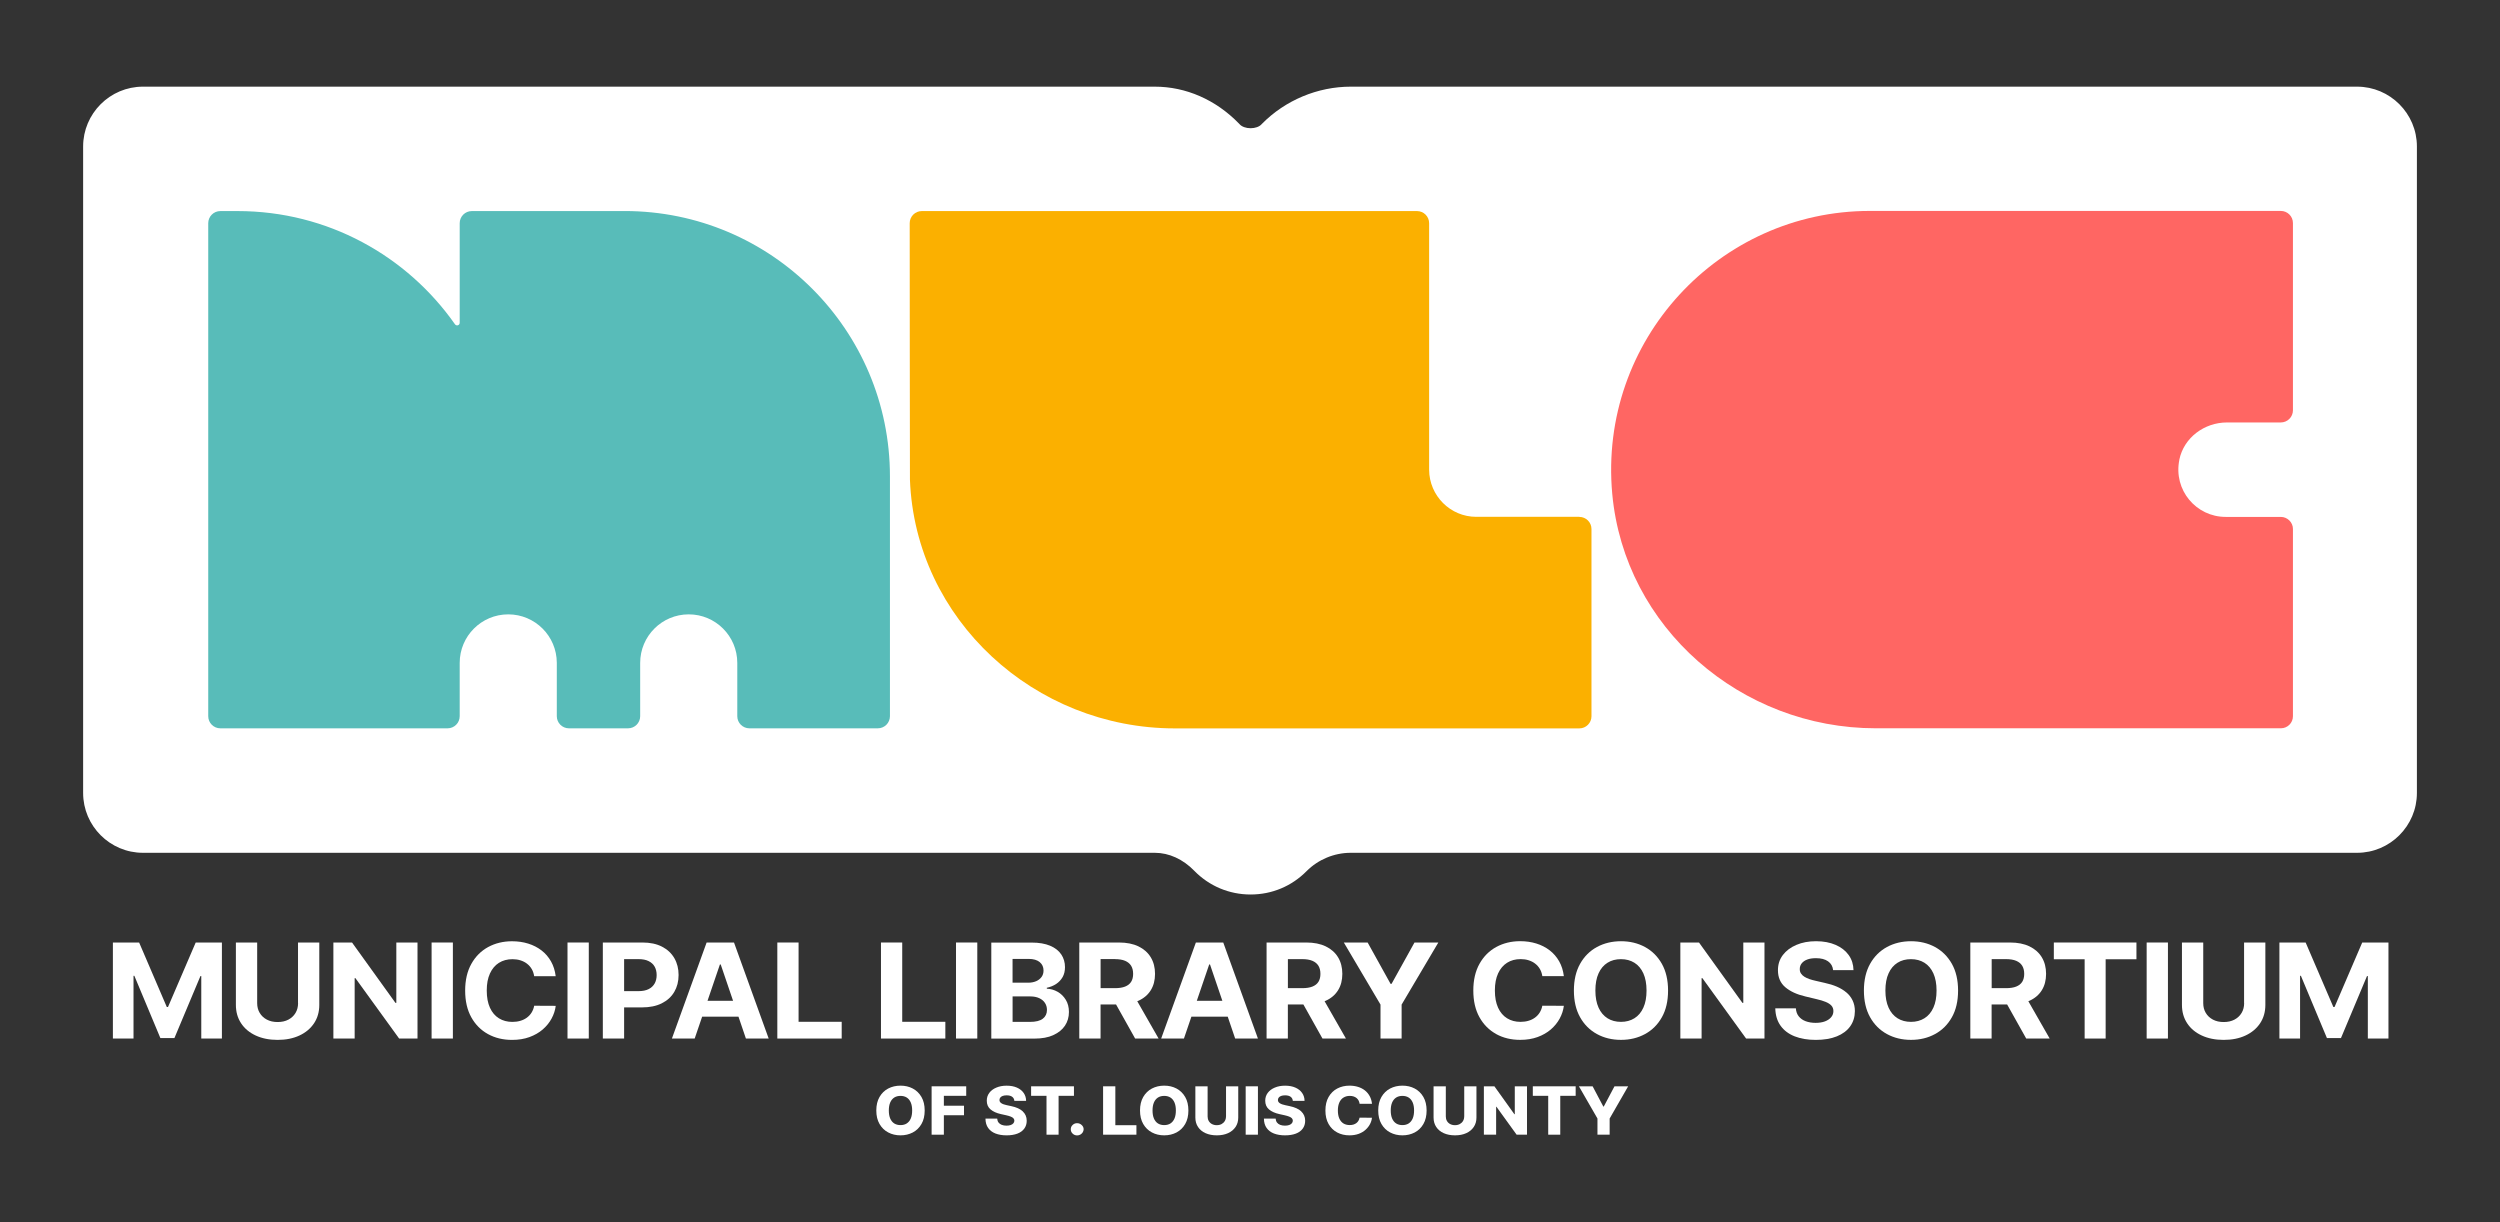
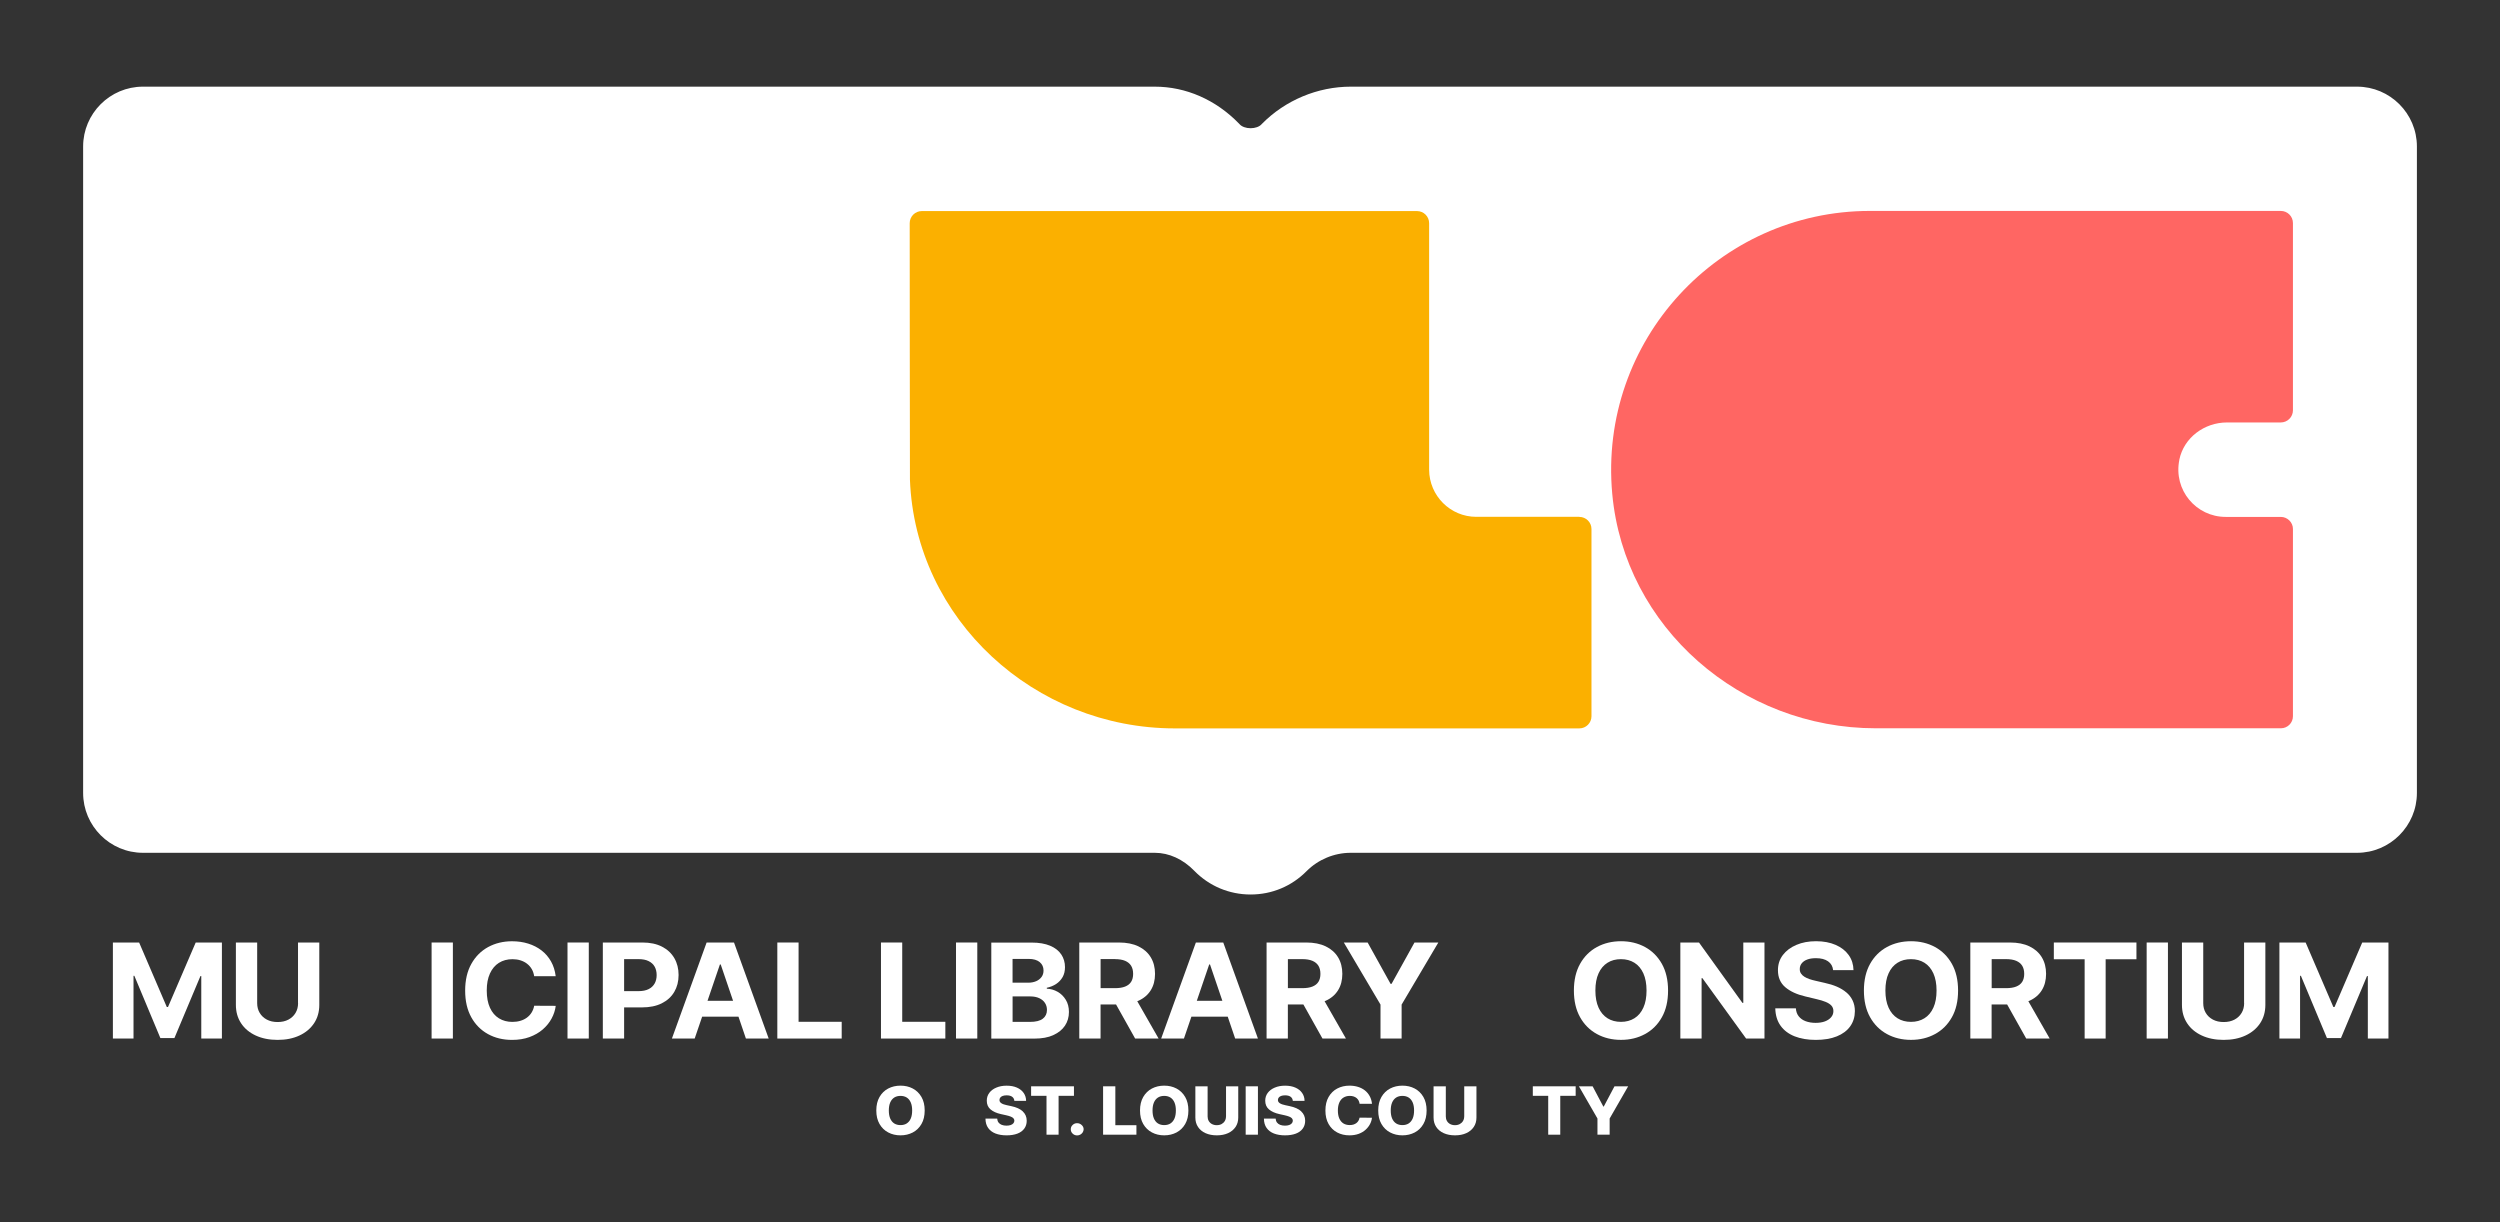
<svg xmlns="http://www.w3.org/2000/svg" id="Layer_1" data-name="Layer 1" viewBox="0 0 722.38 353.11">
  <rect x="0" y="0" width="722.38" height="353.11" fill="#333333" stroke="none" />
  <defs>
    <style>
      .cls-1 {
        fill: #fbb000;
      }

      .cls-1, .cls-2, .cls-3, .cls-4 {
        stroke-width: 0px;
      }

      .cls-2 {
        fill: #ff6663;
      }

      .cls-3 {
        fill: #58bcb9;
      }

      .cls-4 {
        fill: #fff;
      }
    </style>
  </defs>
  <g>
    <path class="cls-4" d="M681.08,25.04h-290.76c-9.57,0-18.92,3.91-25.65,10.72l-.09.09-.09.1c-.63.68-1.83,1.1-3.13,1.1s-2.53-.43-3.16-1.14l-.11-.12-.12-.12c-6.67-6.85-15.29-10.63-24.29-10.63H41.31c-9.53,0-17.29,7.76-17.29,17.29v186.8c0,9.53,7.76,17.29,17.29,17.29h292.38c4.09,0,8.13,1.84,11.38,5.18,4.32,4.43,10.11,6.87,16.29,6.87s11.88-2.4,16.19-6.76c3.33-3.35,7.98-5.29,12.74-5.29h290.79c9.53,0,17.29-7.76,17.29-17.29V42.33c0-9.53-7.76-17.29-17.29-17.29Z" />
    <path class="cls-1" d="M456.35,149.34h-29.78c-7.49,0-13.59-6.09-13.62-13.62v-71.23c0-1.93-1.57-3.5-3.5-3.5h-143.09c-1.93,0-3.5,1.57-3.5,3.5,0,0,.04,73.12.07,74.11,1.54,40.45,36.04,71.87,76.53,71.87h116.9c1.93,0,3.5-1.58,3.5-3.5v-54.11c0-1.93-1.58-3.5-3.5-3.5Z" />
    <path class="cls-2" d="M629.73,132.85c-1.79,8.76,4.88,16.51,13.36,16.51h15.94c1.94,0,3.52,1.58,3.52,3.48v54.12c0,1.92-1.56,3.48-3.48,3.48h-117.06c-38.91,0-72.61-29.03-76.15-67.76-4.03-44.33,30.91-81.73,74.42-81.73h118.76c1.94,0,3.51,1.57,3.51,3.51v54.09c0,1.94-1.57,3.52-3.52,3.52h-15.55c-6.52,0-12.45,4.39-13.76,10.76Z" />
-     <path class="cls-3" d="M180.5,60.99h-44.17c-1.93,0-3.5,1.57-3.5,3.5v28.78c0,.75-.94,1.03-1.37.42-13.87-19.77-36.81-32.7-62.79-32.7h-5c-1.93,0-3.5,1.57-3.5,3.5v142.46c0,1.93,1.57,3.5,3.5,3.5h65.66c1.93,0,3.5-1.57,3.5-3.5v-15.4c0-7.75,6.28-14.03,14.03-14.03h0c7.74,0,14.01,6.27,14.03,14v15.43c0,1.93,1.57,3.5,3.5,3.5h17.09c1.93,0,3.5-1.57,3.5-3.5v-15.4c0-7.75,6.28-14.03,14.03-14.03h0c7.75,0,14.03,6.28,14.03,14.03v15.4c0,1.93,1.57,3.5,3.5,3.5h37.11c1.93,0,3.5-1.57,3.5-3.5v-69.3c0-42.34-34.32-76.67-76.67-76.67Z" />
  </g>
  <g>
    <polygon class="cls-4" points="48.54 290.98 48.2 290.98 40.2 272.34 32.62 272.34 32.62 300.09 38.58 300.09 38.58 281.96 38.82 281.96 46.34 299.95 50.4 299.95 57.92 282.03 58.16 282.03 58.16 300.09 64.12 300.09 64.12 272.34 56.55 272.34 48.54 290.98" />
    <path class="cls-4" d="M86.13,289.86c0,1.06-.24,2-.73,2.82s-1.17,1.47-2.06,1.94c-.89.47-1.92.7-3.12.7s-2.22-.23-3.11-.7c-.89-.47-1.58-1.12-2.07-1.94s-.73-1.76-.73-2.82v-17.52h-6.15v18.02c0,2.02.5,3.79,1.5,5.31,1,1.52,2.41,2.7,4.22,3.54,1.81.84,3.92,1.27,6.33,1.27s4.51-.42,6.32-1.27c1.81-.84,3.21-2.03,4.22-3.54,1.01-1.52,1.51-3.29,1.51-5.31v-18.02h-6.15v17.52Z" />
-     <polygon class="cls-4" points="114.52 289.79 114.27 289.79 101.72 272.34 96.33 272.34 96.33 300.09 102.48 300.09 102.48 282.63 102.69 282.63 115.33 300.09 120.64 300.09 120.64 272.34 114.52 272.34 114.52 289.79" />
    <rect class="cls-4" x="124.71" y="272.34" width="6.15" height="27.75" />
    <path class="cls-4" d="M144.16,278.22c1.12-.71,2.43-1.06,3.93-1.06.83,0,1.61.11,2.32.34.71.23,1.35.55,1.89.98.55.42,1,.94,1.35,1.54.35.6.58,1.28.7,2.05h6.22c-.2-1.61-.65-3.03-1.36-4.28-.71-1.25-1.62-2.3-2.73-3.16-1.12-.86-2.4-1.52-3.84-1.97-1.44-.45-3.01-.68-4.69-.68-2.55,0-4.85.56-6.9,1.67-2.04,1.12-3.66,2.73-4.85,4.86-1.19,2.12-1.79,4.7-1.79,7.72s.59,5.59,1.77,7.71,2.79,3.74,4.83,4.86c2.04,1.12,4.35,1.68,6.95,1.68,1.86,0,3.54-.27,5.02-.81,1.48-.54,2.76-1.27,3.83-2.19,1.07-.93,1.93-1.98,2.57-3.16.64-1.18,1.04-2.4,1.2-3.68l-6.22-.03c-.14.74-.4,1.4-.76,1.98s-.82,1.07-1.37,1.47c-.55.4-1.18.71-1.88.91-.71.21-1.47.31-2.29.31-1.47,0-2.76-.34-3.88-1.03-1.12-.69-1.98-1.7-2.6-3.05-.62-1.35-.93-3.01-.93-4.99s.31-3.56.92-4.91c.62-1.35,1.48-2.38,2.6-3.09Z" />
    <rect class="cls-4" x="163.98" y="272.34" width="6.15" height="27.75" />
    <path class="cls-4" d="M196.08,281.74c0-1.84-.41-3.47-1.23-4.88s-2-2.52-3.56-3.32-3.43-1.2-5.63-1.2h-11.47v27.75h6.15v-9h5.17c2.23,0,4.14-.39,5.71-1.18,1.58-.79,2.78-1.88,3.61-3.29.83-1.41,1.25-3.03,1.25-4.88ZM189.17,284.16c-.38.7-.96,1.25-1.73,1.64-.77.39-1.75.59-2.93.59h-4.17v-9.25h4.14c1.19,0,2.18.19,2.95.58.78.38,1.36.92,1.74,1.61.38.69.57,1.5.57,2.42s-.19,1.72-.57,2.42Z" />
    <path class="cls-4" d="M204.18,272.34l-10.03,27.75h6.58l2.16-6.33h10.49l2.15,6.33h6.58l-10.02-27.75h-7.92ZM204.44,289.18l3.58-10.5h.23l3.57,10.5h-7.38Z" />
    <polygon class="cls-4" points="230.75 272.34 224.61 272.34 224.61 300.09 243.21 300.09 243.21 295.25 230.75 295.25 230.75 272.34" />
    <polygon class="cls-4" points="273.16 295.25 260.7 295.25 260.7 272.34 254.56 272.34 254.56 300.09 273.16 300.09 273.16 295.25" />
    <rect class="cls-4" x="276.24" y="272.34" width="6.15" height="27.75" />
    <path class="cls-4" d="M304.36,299.09c1.49-.67,2.61-1.58,3.37-2.73s1.14-2.46,1.14-3.94c0-1.36-.3-2.54-.91-3.53-.61-.99-1.39-1.76-2.36-2.31-.97-.55-2.01-.85-3.12-.89v-.27c1.01-.22,1.91-.58,2.7-1.1.79-.52,1.41-1.19,1.87-2s.68-1.77.68-2.85c0-1.39-.36-2.62-1.08-3.69-.72-1.07-1.79-1.91-3.22-2.51s-3.21-.91-5.35-.91h-11.64v27.75h12.42c2.18,0,4.01-.33,5.49-1ZM292.59,277.08h4.67c1.36,0,2.42.31,3.16.92.74.61,1.11,1.42,1.11,2.43,0,.73-.19,1.36-.58,1.88s-.9.93-1.56,1.21c-.66.28-1.41.43-2.25.43h-4.56v-6.87ZM292.59,295.29v-7.37h5.15c.98,0,1.83.17,2.55.5.71.33,1.27.79,1.65,1.38.39.59.58,1.26.58,2.03,0,1.05-.39,1.89-1.18,2.51-.79.63-2.04.94-3.75.94h-5.01Z" />
    <path class="cls-4" d="M322.49,290.25l5.51,9.84h6.78l-6.17-10.79c.09-.04.19-.06.28-.1,1.58-.7,2.78-1.72,3.61-3.04.83-1.32,1.25-2.91,1.25-4.75s-.41-3.43-1.23-4.79c-.82-1.36-2.01-2.41-3.56-3.16s-3.43-1.12-5.63-1.12h-11.47v27.75h6.15v-9.84h4.49ZM322.15,277.14c1.18,0,2.17.16,2.95.49.78.33,1.36.81,1.75,1.44.38.63.57,1.41.57,2.33s-.19,1.68-.57,2.29c-.38.61-.96,1.07-1.74,1.38-.78.31-1.75.46-2.92.46h-4.17v-8.4h4.14Z" />
    <path class="cls-4" d="M345.55,272.34l-10.03,27.75h6.58l2.16-6.33h10.49l2.15,6.33h6.58l-10.02-27.75h-7.92ZM345.82,289.18l3.58-10.5h.23l3.57,10.5h-7.38Z" />
    <path class="cls-4" d="M382.73,289.3c.09-.04.19-.06.28-.1,1.58-.7,2.78-1.72,3.61-3.04.83-1.32,1.25-2.91,1.25-4.75s-.41-3.43-1.23-4.79c-.82-1.36-2.01-2.41-3.56-3.16s-3.43-1.12-5.63-1.12h-11.47v27.75h6.15v-9.84h4.49l5.51,9.84h6.78l-6.17-10.79ZM372.13,277.14h4.14c1.18,0,2.17.16,2.95.49.78.33,1.36.81,1.75,1.44.38.63.57,1.41.57,2.33s-.19,1.68-.57,2.29c-.38.61-.96,1.07-1.74,1.38-.78.31-1.75.46-2.92.46h-4.17v-8.4Z" />
    <polygon class="cls-4" points="398.9 300.09 405 300.09 405 290.28 415.61 272.34 408.72 272.34 402.09 284.29 401.81 284.29 395.18 272.34 388.3 272.34 398.9 290.28 398.9 300.09" />
-     <path class="cls-4" d="M432.31,298.79c2.04,1.12,4.35,1.68,6.95,1.68,1.86,0,3.54-.27,5.02-.81,1.48-.54,2.76-1.27,3.83-2.19,1.07-.93,1.93-1.98,2.57-3.16.64-1.18,1.04-2.4,1.2-3.68l-6.22-.03c-.14.74-.4,1.4-.76,1.98s-.82,1.07-1.37,1.47c-.55.4-1.18.71-1.88.91-.71.21-1.47.31-2.29.31-1.47,0-2.76-.34-3.88-1.03-1.12-.69-1.98-1.7-2.6-3.05-.62-1.35-.93-3.01-.93-4.99s.31-3.56.92-4.91c.62-1.35,1.48-2.38,2.6-3.09,1.12-.71,2.43-1.06,3.93-1.06.83,0,1.61.11,2.32.34.71.23,1.35.55,1.89.98.55.42,1,.94,1.35,1.54.35.6.58,1.28.7,2.05h6.22c-.2-1.61-.65-3.03-1.36-4.28-.71-1.25-1.62-2.3-2.73-3.16-1.12-.86-2.4-1.52-3.84-1.97-1.44-.45-3.01-.68-4.69-.68-2.55,0-4.85.56-6.9,1.67-2.04,1.12-3.66,2.73-4.85,4.86-1.19,2.12-1.79,4.7-1.79,7.72s.59,5.59,1.77,7.71,2.79,3.74,4.83,4.86Z" />
    <path class="cls-4" d="M475.32,273.64c-2.06-1.12-4.37-1.67-6.93-1.67s-4.9.56-6.95,1.67c-2.05,1.12-3.68,2.73-4.87,4.86-1.19,2.12-1.79,4.7-1.79,7.72s.6,5.59,1.79,7.71,2.81,3.74,4.87,4.86c2.05,1.12,4.37,1.68,6.95,1.68s4.88-.56,6.93-1.67c2.06-1.12,3.69-2.73,4.88-4.86,1.2-2.12,1.79-4.7,1.79-7.72s-.6-5.6-1.79-7.72c-1.2-2.12-2.82-3.74-4.88-4.86ZM474.85,291.17c-.61,1.35-1.47,2.37-2.58,3.06s-2.4,1.04-3.89,1.04-2.78-.35-3.89-1.04c-1.11-.7-1.97-1.72-2.58-3.06-.61-1.35-.92-3-.92-4.96s.3-3.61.92-4.96c.61-1.35,1.47-2.37,2.58-3.06,1.11-.7,2.4-1.04,3.89-1.04s2.78.35,3.89,1.04,1.97,1.72,2.58,3.06c.61,1.35.92,3,.92,4.96s-.3,3.61-.92,4.96Z" />
    <polygon class="cls-4" points="503.73 289.79 503.48 289.79 490.93 272.34 485.54 272.34 485.54 300.09 491.68 300.09 491.68 282.63 491.9 282.63 504.54 300.09 509.85 300.09 509.85 272.34 503.73 272.34 503.73 289.79" />
    <path class="cls-4" d="M533.5,286.76c-.78-.66-1.69-1.21-2.75-1.67-1.06-.45-2.22-.81-3.49-1.08l-2.61-.6c-.63-.14-1.23-.3-1.79-.49-.56-.19-1.05-.42-1.48-.69-.43-.27-.76-.58-1-.96-.24-.37-.35-.8-.33-1.3,0-.6.18-1.13.55-1.6s.89-.84,1.58-1.1c.69-.27,1.54-.4,2.54-.4,1.48,0,2.64.3,3.5.91.86.6,1.35,1.45,1.46,2.55h5.89c-.03-1.65-.49-3.11-1.39-4.36-.9-1.26-2.16-2.24-3.77-2.94-1.61-.7-3.5-1.06-5.66-1.06s-4.01.35-5.68,1.06-2.97,1.68-3.92,2.94c-.95,1.26-1.42,2.72-1.41,4.4,0,2.05.7,3.68,2.12,4.89,1.42,1.21,3.35,2.1,5.8,2.67l3.17.76c1.06.24,1.96.51,2.69.81.73.3,1.29.66,1.67,1.08.38.42.57.95.57,1.57,0,.67-.21,1.26-.64,1.77-.43.51-1.02.92-1.79,1.21s-1.68.43-2.72.43-2.01-.16-2.85-.47-1.5-.78-2-1.4c-.5-.62-.78-1.39-.84-2.32h-5.95c.05,2,.56,3.67,1.53,5.02.97,1.35,2.32,2.37,4.06,3.06,1.74.69,3.78,1.03,6.12,1.03s4.39-.34,6.07-1.02c1.68-.68,2.97-1.64,3.86-2.89.89-1.24,1.35-2.71,1.36-4.41,0-1.16-.23-2.18-.66-3.08-.43-.89-1.03-1.67-1.81-2.33Z" />
    <path class="cls-4" d="M559.12,273.64c-2.06-1.12-4.37-1.67-6.93-1.67s-4.9.56-6.95,1.67c-2.05,1.12-3.68,2.73-4.87,4.86-1.19,2.12-1.79,4.7-1.79,7.72s.6,5.59,1.79,7.71,2.81,3.74,4.87,4.86c2.05,1.12,4.37,1.68,6.95,1.68s4.88-.56,6.93-1.67c2.06-1.12,3.69-2.73,4.88-4.86,1.2-2.12,1.79-4.7,1.79-7.72s-.6-5.6-1.79-7.72c-1.2-2.12-2.82-3.74-4.88-4.86ZM558.65,291.17c-.61,1.35-1.47,2.37-2.58,3.06s-2.4,1.04-3.89,1.04-2.78-.35-3.89-1.04c-1.11-.7-1.97-1.72-2.58-3.06-.61-1.35-.92-3-.92-4.96s.3-3.61.92-4.96c.61-1.35,1.47-2.37,2.58-3.06,1.11-.7,2.4-1.04,3.89-1.04s2.78.35,3.89,1.04,1.97,1.72,2.58,3.06c.61,1.35.92,3,.92,4.96s-.3,3.61-.92,4.96Z" />
    <path class="cls-4" d="M586.36,289.2c1.58-.7,2.78-1.72,3.61-3.04.83-1.32,1.25-2.91,1.25-4.75s-.41-3.43-1.23-4.79c-.82-1.36-2.01-2.41-3.56-3.16s-3.43-1.12-5.63-1.12h-11.47v27.75h6.15v-9.84h4.49l5.51,9.84h6.78l-6.17-10.79c.09-.04.19-.06.28-.1ZM575.49,277.14h4.14c1.18,0,2.17.16,2.95.49.78.33,1.36.81,1.75,1.44.38.63.57,1.41.57,2.33s-.19,1.68-.57,2.29c-.38.61-.96,1.07-1.74,1.38-.78.31-1.75.46-2.92.46h-4.17v-8.4Z" />
    <polygon class="cls-4" points="593.46 277.18 602.36 277.18 602.36 300.09 608.43 300.09 608.43 277.18 617.33 277.18 617.33 272.34 593.46 272.34 593.46 277.18" />
    <rect class="cls-4" x="620.28" y="272.34" width="6.15" height="27.75" />
    <path class="cls-4" d="M648.45,289.86c0,1.06-.24,2-.73,2.82s-1.17,1.47-2.06,1.94c-.89.47-1.92.7-3.12.7s-2.22-.23-3.11-.7c-.89-.47-1.58-1.12-2.07-1.94s-.73-1.76-.73-2.82v-17.52h-6.15v18.02c0,2.02.5,3.79,1.5,5.31,1,1.52,2.41,2.7,4.22,3.54,1.81.84,3.92,1.27,6.33,1.27s4.51-.42,6.32-1.27c1.81-.84,3.21-2.03,4.22-3.54,1.01-1.52,1.51-3.29,1.51-5.31v-18.02h-6.15v17.52Z" />
    <polygon class="cls-4" points="682.57 272.34 674.57 290.98 674.23 290.98 666.22 272.34 658.64 272.34 658.64 300.09 664.61 300.09 664.61 281.96 664.85 281.96 672.37 299.95 676.43 299.95 683.95 282.03 684.19 282.03 684.19 300.09 690.15 300.09 690.15 272.34 682.57 272.34" />
    <path class="cls-4" d="M263.75,314.53c-1.06-.56-2.24-.83-3.55-.83s-2.5.28-3.55.83-1.89,1.37-2.51,2.44-.93,2.37-.93,3.91.31,2.83.93,3.9c.62,1.07,1.45,1.88,2.51,2.44s2.24.84,3.55.84,2.49-.28,3.55-.83c1.06-.56,1.89-1.37,2.51-2.44.62-1.07.93-2.37.93-3.91s-.31-2.84-.93-3.91c-.62-1.07-1.46-1.88-2.51-2.44ZM263.17,323.19c-.27.63-.66,1.1-1.16,1.43-.5.32-1.11.48-1.81.48s-1.3-.16-1.81-.48c-.5-.32-.89-.8-1.16-1.43-.27-.63-.4-1.4-.4-2.31s.13-1.68.4-2.31c.27-.63.66-1.1,1.16-1.43.51-.32,1.11-.48,1.81-.48s1.31.16,1.81.48c.5.32.89.8,1.16,1.43.27.63.4,1.4.4,2.31s-.13,1.68-.4,2.31Z" />
-     <polygon class="cls-4" points="269.19 327.87 272.73 327.87 272.73 322.25 278.55 322.25 278.55 319.5 272.73 319.5 272.73 316.64 279.19 316.64 279.19 313.89 269.19 313.89 269.19 327.87" />
    <path class="cls-4" d="M295.52,321.11c-.38-.35-.85-.64-1.4-.89-.56-.25-1.2-.45-1.92-.6l-1.26-.27c-.33-.07-.63-.15-.9-.24-.27-.09-.49-.2-.68-.32s-.33-.26-.43-.42-.14-.34-.13-.55c0-.25.08-.48.24-.68.15-.2.38-.35.69-.47.3-.11.69-.17,1.14-.17.69,0,1.22.14,1.6.42s.58.67.63,1.17h3.39c0-.87-.25-1.63-.71-2.29-.46-.66-1.11-1.17-1.95-1.54-.84-.37-1.82-.55-2.96-.55s-2.1.18-2.97.55c-.87.36-1.55.87-2.04,1.52s-.73,1.41-.73,2.27c0,1.06.36,1.9,1.09,2.52.73.62,1.73,1.07,3,1.35l1.53.34c.53.12.97.25,1.32.39.35.14.6.3.77.49.17.19.25.42.26.68,0,.28-.1.53-.28.75-.18.22-.44.39-.78.51-.34.12-.74.18-1.22.18-.52,0-.98-.08-1.37-.23-.39-.15-.7-.38-.93-.68-.22-.3-.35-.68-.38-1.13h-3.39c.01,1.09.27,2,.78,2.71.51.71,1.21,1.25,2.12,1.6.91.35,1.98.53,3.2.53s2.26-.17,3.13-.5,1.53-.82,1.99-1.45c.46-.63.7-1.39.7-2.27,0-.56-.1-1.06-.3-1.52-.2-.45-.48-.85-.86-1.19Z" />
    <polygon class="cls-4" points="310.32 313.89 297.94 313.89 297.94 316.64 302.39 316.64 302.39 327.87 305.88 327.87 305.88 316.64 310.32 316.64 310.32 313.89" />
    <path class="cls-4" d="M311.26,324.54c-.52,0-.96.17-1.32.52-.37.34-.54.76-.54,1.24,0,.49.17.91.54,1.26.36.35.8.52,1.32.52.33,0,.63-.08.91-.24.28-.16.51-.37.68-.64s.26-.57.27-.89c0-.48-.19-.9-.57-1.24-.37-.34-.8-.52-1.29-.52Z" />
    <polygon class="cls-4" points="322.28 313.89 318.74 313.89 318.74 327.87 328.37 327.87 328.37 325.13 322.28 325.13 322.28 313.89" />
    <path class="cls-4" d="M339.95,314.53c-1.06-.56-2.24-.83-3.55-.83s-2.5.28-3.55.83-1.89,1.37-2.51,2.44-.93,2.37-.93,3.91.31,2.83.93,3.9c.62,1.07,1.45,1.88,2.51,2.44s2.24.84,3.55.84,2.49-.28,3.55-.83c1.06-.56,1.89-1.37,2.51-2.44.62-1.07.93-2.37.93-3.91s-.31-2.84-.93-3.91c-.62-1.07-1.46-1.88-2.51-2.44ZM339.37,323.19c-.27.63-.66,1.1-1.16,1.43-.5.32-1.11.48-1.81.48s-1.3-.16-1.81-.48c-.5-.32-.89-.8-1.16-1.43-.27-.63-.4-1.4-.4-2.31s.13-1.68.4-2.31c.27-.63.66-1.1,1.16-1.43.51-.32,1.11-.48,1.81-.48s1.31.16,1.81.48c.5.32.89.8,1.16,1.43.27.63.4,1.4.4,2.31s-.13,1.68-.4,2.31Z" />
    <path class="cls-4" d="M354.25,322.62c0,.48-.11.91-.34,1.29-.22.38-.54.67-.93.89-.4.21-.86.32-1.39.32s-.99-.11-1.39-.32-.71-.51-.93-.89c-.22-.38-.33-.81-.33-1.29v-8.72h-3.54v9.02c0,1.04.26,1.95.77,2.72.51.77,1.24,1.37,2.17,1.79.93.42,2.02.63,3.26.63s2.31-.21,3.24-.63c.93-.42,1.65-1.02,2.17-1.79.52-.77.78-1.68.78-2.72v-9.02h-3.53v8.72Z" />
    <rect class="cls-4" x="359.94" y="313.89" width="3.54" height="13.98" />
    <path class="cls-4" d="M375.98,321.11c-.38-.35-.85-.64-1.4-.89-.56-.25-1.2-.45-1.92-.6l-1.26-.27c-.33-.07-.63-.15-.9-.24-.27-.09-.49-.2-.68-.32s-.33-.26-.43-.42-.14-.34-.13-.55c0-.25.08-.48.24-.68.15-.2.38-.35.69-.47.3-.11.69-.17,1.14-.17.69,0,1.22.14,1.6.42s.58.67.63,1.17h3.39c0-.87-.25-1.63-.71-2.29-.46-.66-1.11-1.17-1.95-1.54-.84-.37-1.82-.55-2.96-.55s-2.1.18-2.97.55c-.87.36-1.55.87-2.04,1.52s-.73,1.41-.73,2.27c0,1.06.36,1.9,1.09,2.52.73.62,1.73,1.07,3,1.35l1.53.34c.53.12.97.25,1.32.39.35.14.6.3.77.49.17.19.25.42.26.68,0,.28-.1.53-.28.75-.18.22-.44.39-.78.51-.34.12-.74.18-1.22.18-.52,0-.98-.08-1.37-.23-.39-.15-.7-.38-.93-.68-.22-.3-.35-.68-.38-1.13h-3.39c.01,1.09.27,2,.78,2.71.51.71,1.21,1.25,2.12,1.6.91.35,1.98.53,3.2.53s2.26-.17,3.13-.5,1.53-.82,1.99-1.45c.46-.63.7-1.39.7-2.27,0-.56-.1-1.06-.3-1.52-.2-.45-.48-.85-.86-1.19Z" />
    <path class="cls-4" d="M388.19,317.16c.51-.33,1.12-.5,1.83-.5.4,0,.77.05,1.1.16.33.11.62.26.86.46s.44.44.59.72.25.6.29.95h3.58c-.09-.84-.31-1.58-.67-2.23s-.82-1.2-1.39-1.65-1.24-.79-1.99-1.02-1.57-.35-2.46-.35c-1.3,0-2.48.28-3.53.83s-1.88,1.37-2.5,2.44c-.62,1.07-.92,2.37-.92,3.91s.3,2.83.91,3.9,1.43,1.88,2.48,2.44c1.05.56,2.23.84,3.56.84,1.01,0,1.9-.15,2.68-.44.78-.29,1.44-.68,1.98-1.18.54-.49.97-1.04,1.28-1.64s.5-1.21.56-1.83l-3.58-.02c-.06.34-.17.64-.33.9-.16.27-.36.49-.61.68-.25.18-.53.32-.85.42-.32.1-.68.14-1.07.14-.7,0-1.3-.16-1.81-.47-.51-.32-.9-.79-1.18-1.41-.28-.63-.42-1.4-.42-2.33s.14-1.65.41-2.28.67-1.11,1.18-1.44Z" />
    <path class="cls-4" d="M408.78,314.53c-1.06-.56-2.24-.83-3.55-.83s-2.5.28-3.55.83-1.89,1.37-2.51,2.44-.93,2.37-.93,3.91.31,2.83.93,3.9c.62,1.07,1.45,1.88,2.51,2.44s2.24.84,3.55.84,2.49-.28,3.55-.83c1.06-.56,1.89-1.37,2.51-2.44.62-1.07.93-2.37.93-3.91s-.31-2.84-.93-3.91c-.62-1.07-1.46-1.88-2.51-2.44ZM408.2,323.19c-.27.63-.66,1.1-1.16,1.43-.5.32-1.11.48-1.81.48s-1.3-.16-1.81-.48c-.5-.32-.89-.8-1.16-1.43-.27-.63-.4-1.4-.4-2.31s.13-1.68.4-2.31c.27-.63.66-1.1,1.16-1.43.51-.32,1.11-.48,1.81-.48s1.31.16,1.81.48c.5.32.89.8,1.16,1.43.27.63.4,1.4.4,2.31s-.13,1.68-.4,2.31Z" />
    <path class="cls-4" d="M423.08,322.62c0,.48-.11.91-.34,1.29-.22.38-.54.67-.93.89-.4.21-.86.32-1.39.32s-.99-.11-1.39-.32-.71-.51-.93-.89c-.22-.38-.33-.81-.33-1.29v-8.72h-3.54v9.02c0,1.04.26,1.95.77,2.72.51.77,1.24,1.37,2.17,1.79.93.42,2.02.63,3.26.63s2.31-.21,3.24-.63c.93-.42,1.65-1.02,2.17-1.79.52-.77.78-1.68.78-2.72v-9.02h-3.53v8.72Z" />
-     <polygon class="cls-4" points="437.7 321.95 437.58 321.95 431.81 313.89 428.77 313.89 428.77 327.87 432.31 327.87 432.31 319.8 432.4 319.8 438.23 327.87 441.23 327.87 441.23 313.89 437.7 313.89 437.7 321.95" />
    <polygon class="cls-4" points="442.91 316.64 447.36 316.64 447.36 327.87 450.84 327.87 450.84 316.64 455.29 316.64 455.29 313.89 442.91 313.89 442.91 316.64" />
    <polygon class="cls-4" points="463.41 319.74 463.28 319.74 460.19 313.89 456.23 313.89 461.59 323.2 461.59 327.87 465.11 327.87 465.11 323.2 470.46 313.89 466.51 313.89 463.41 319.74" />
  </g>
</svg>